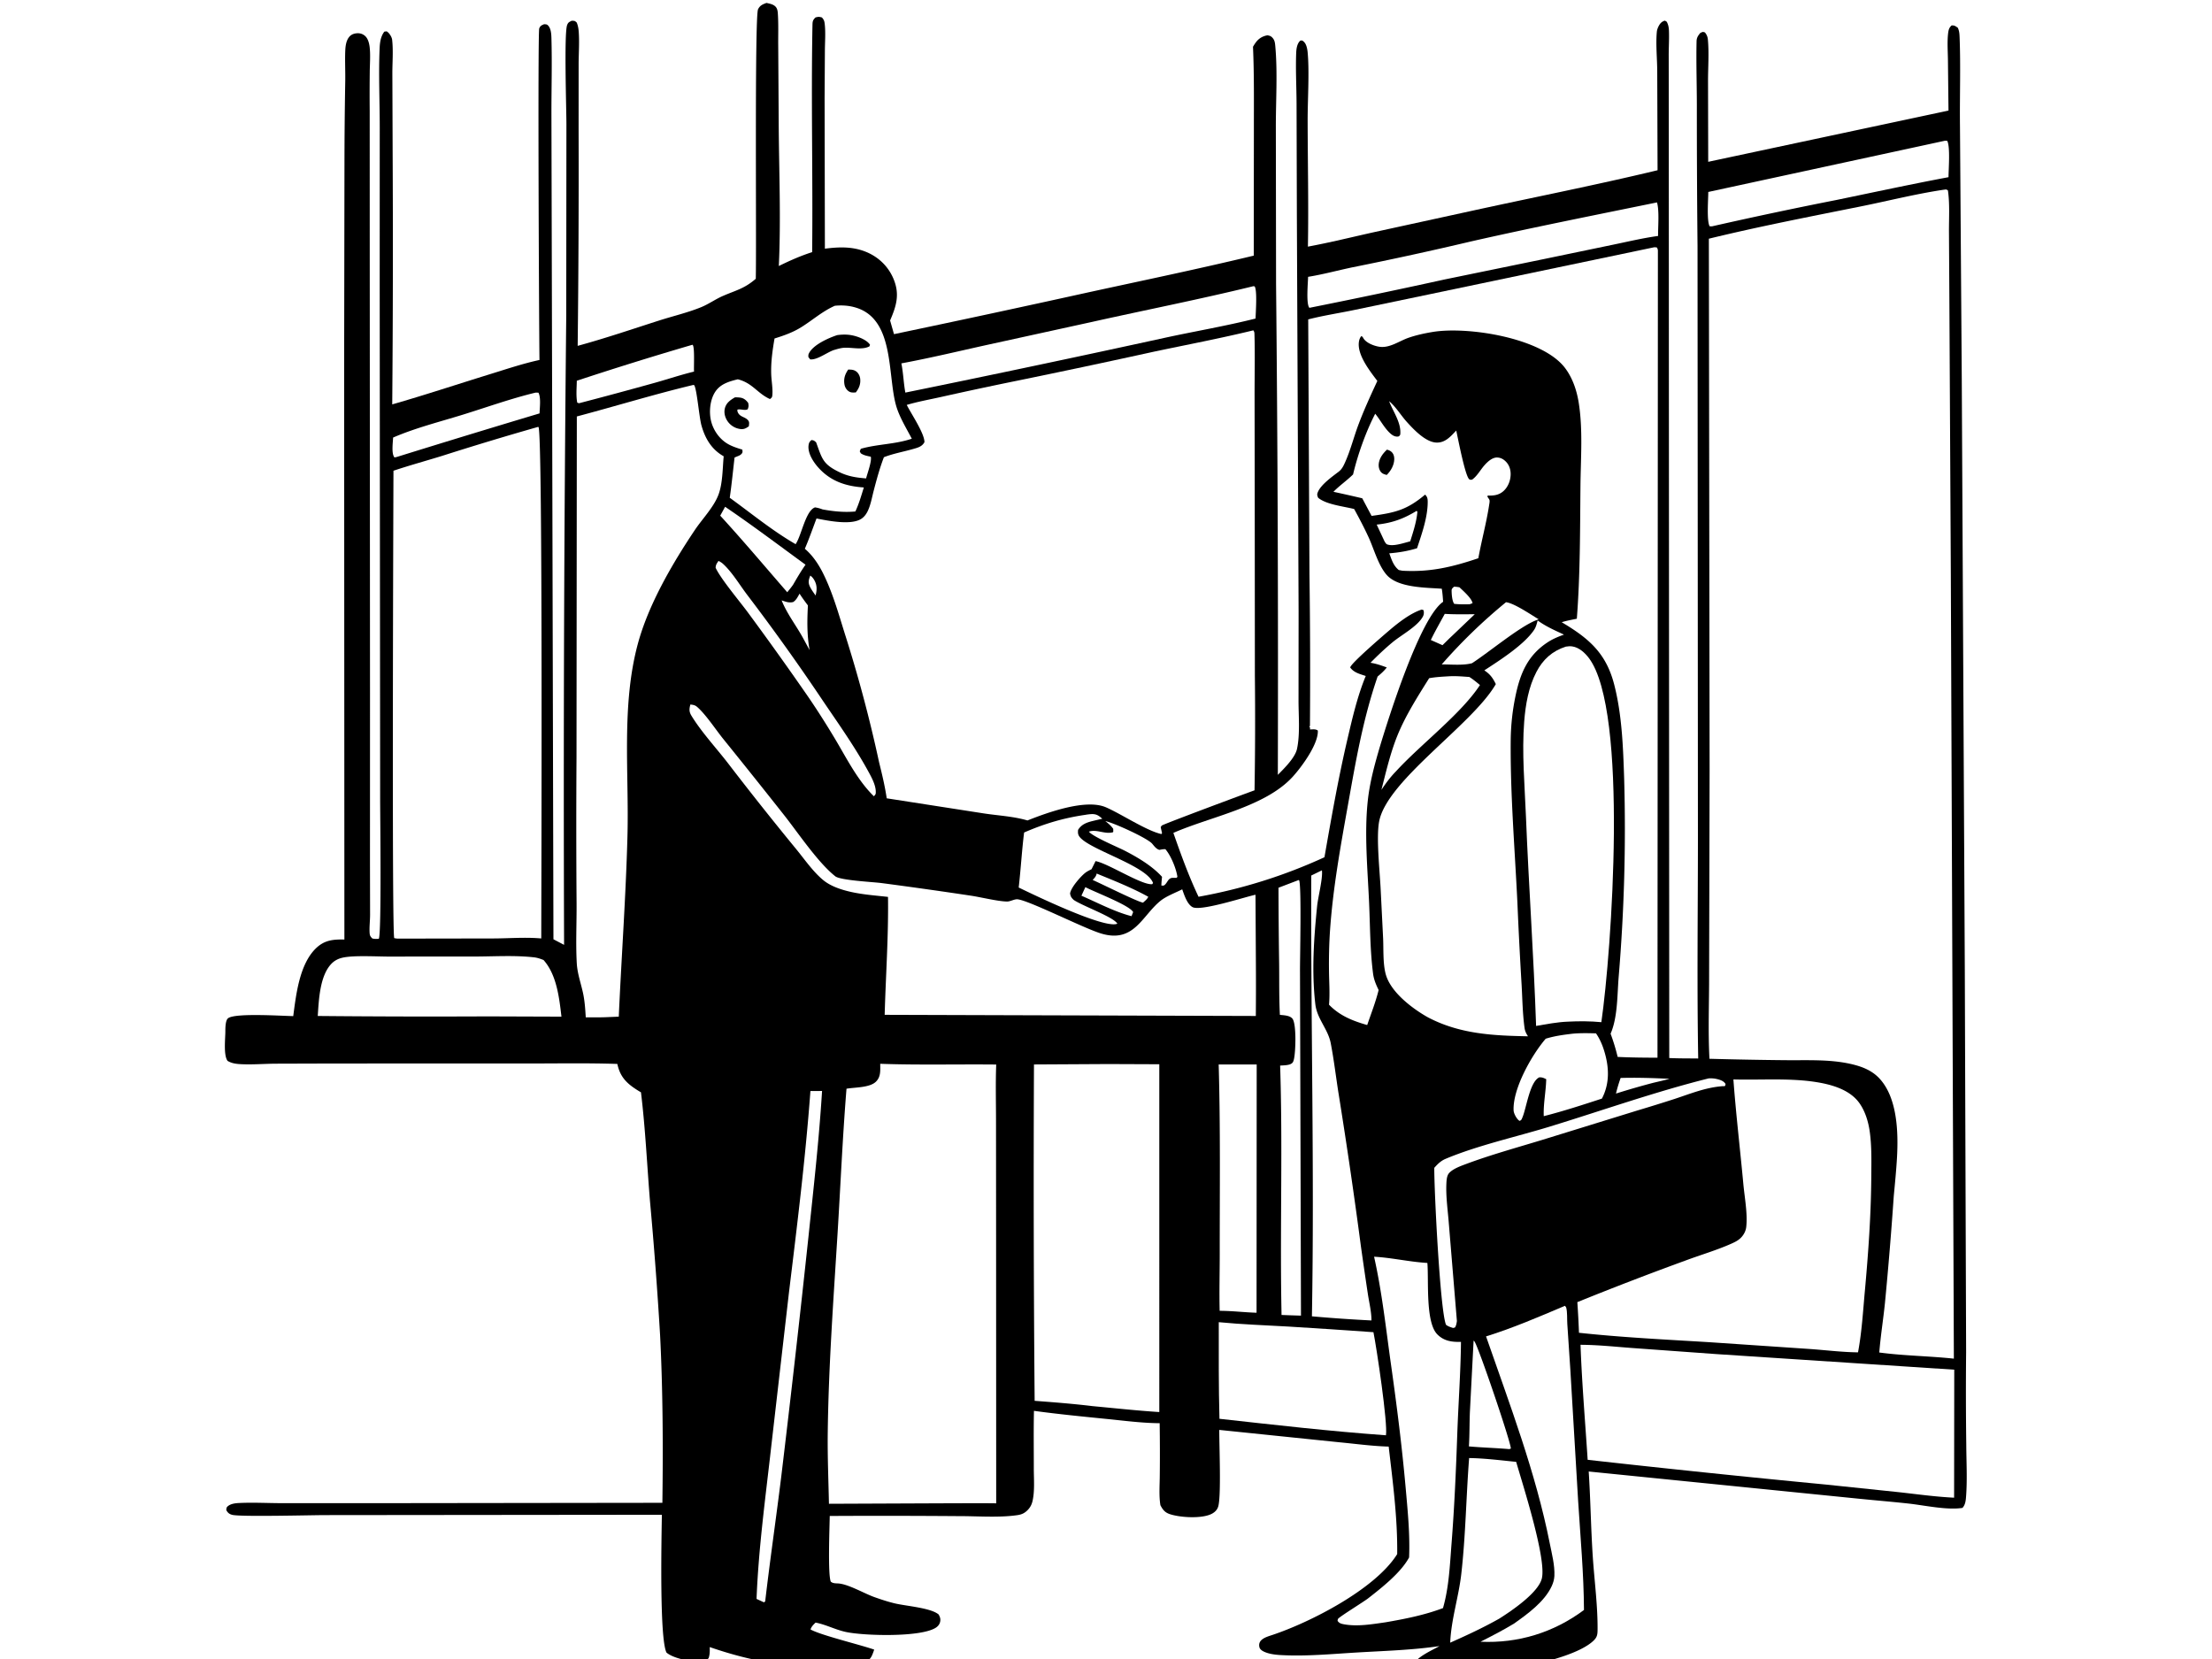
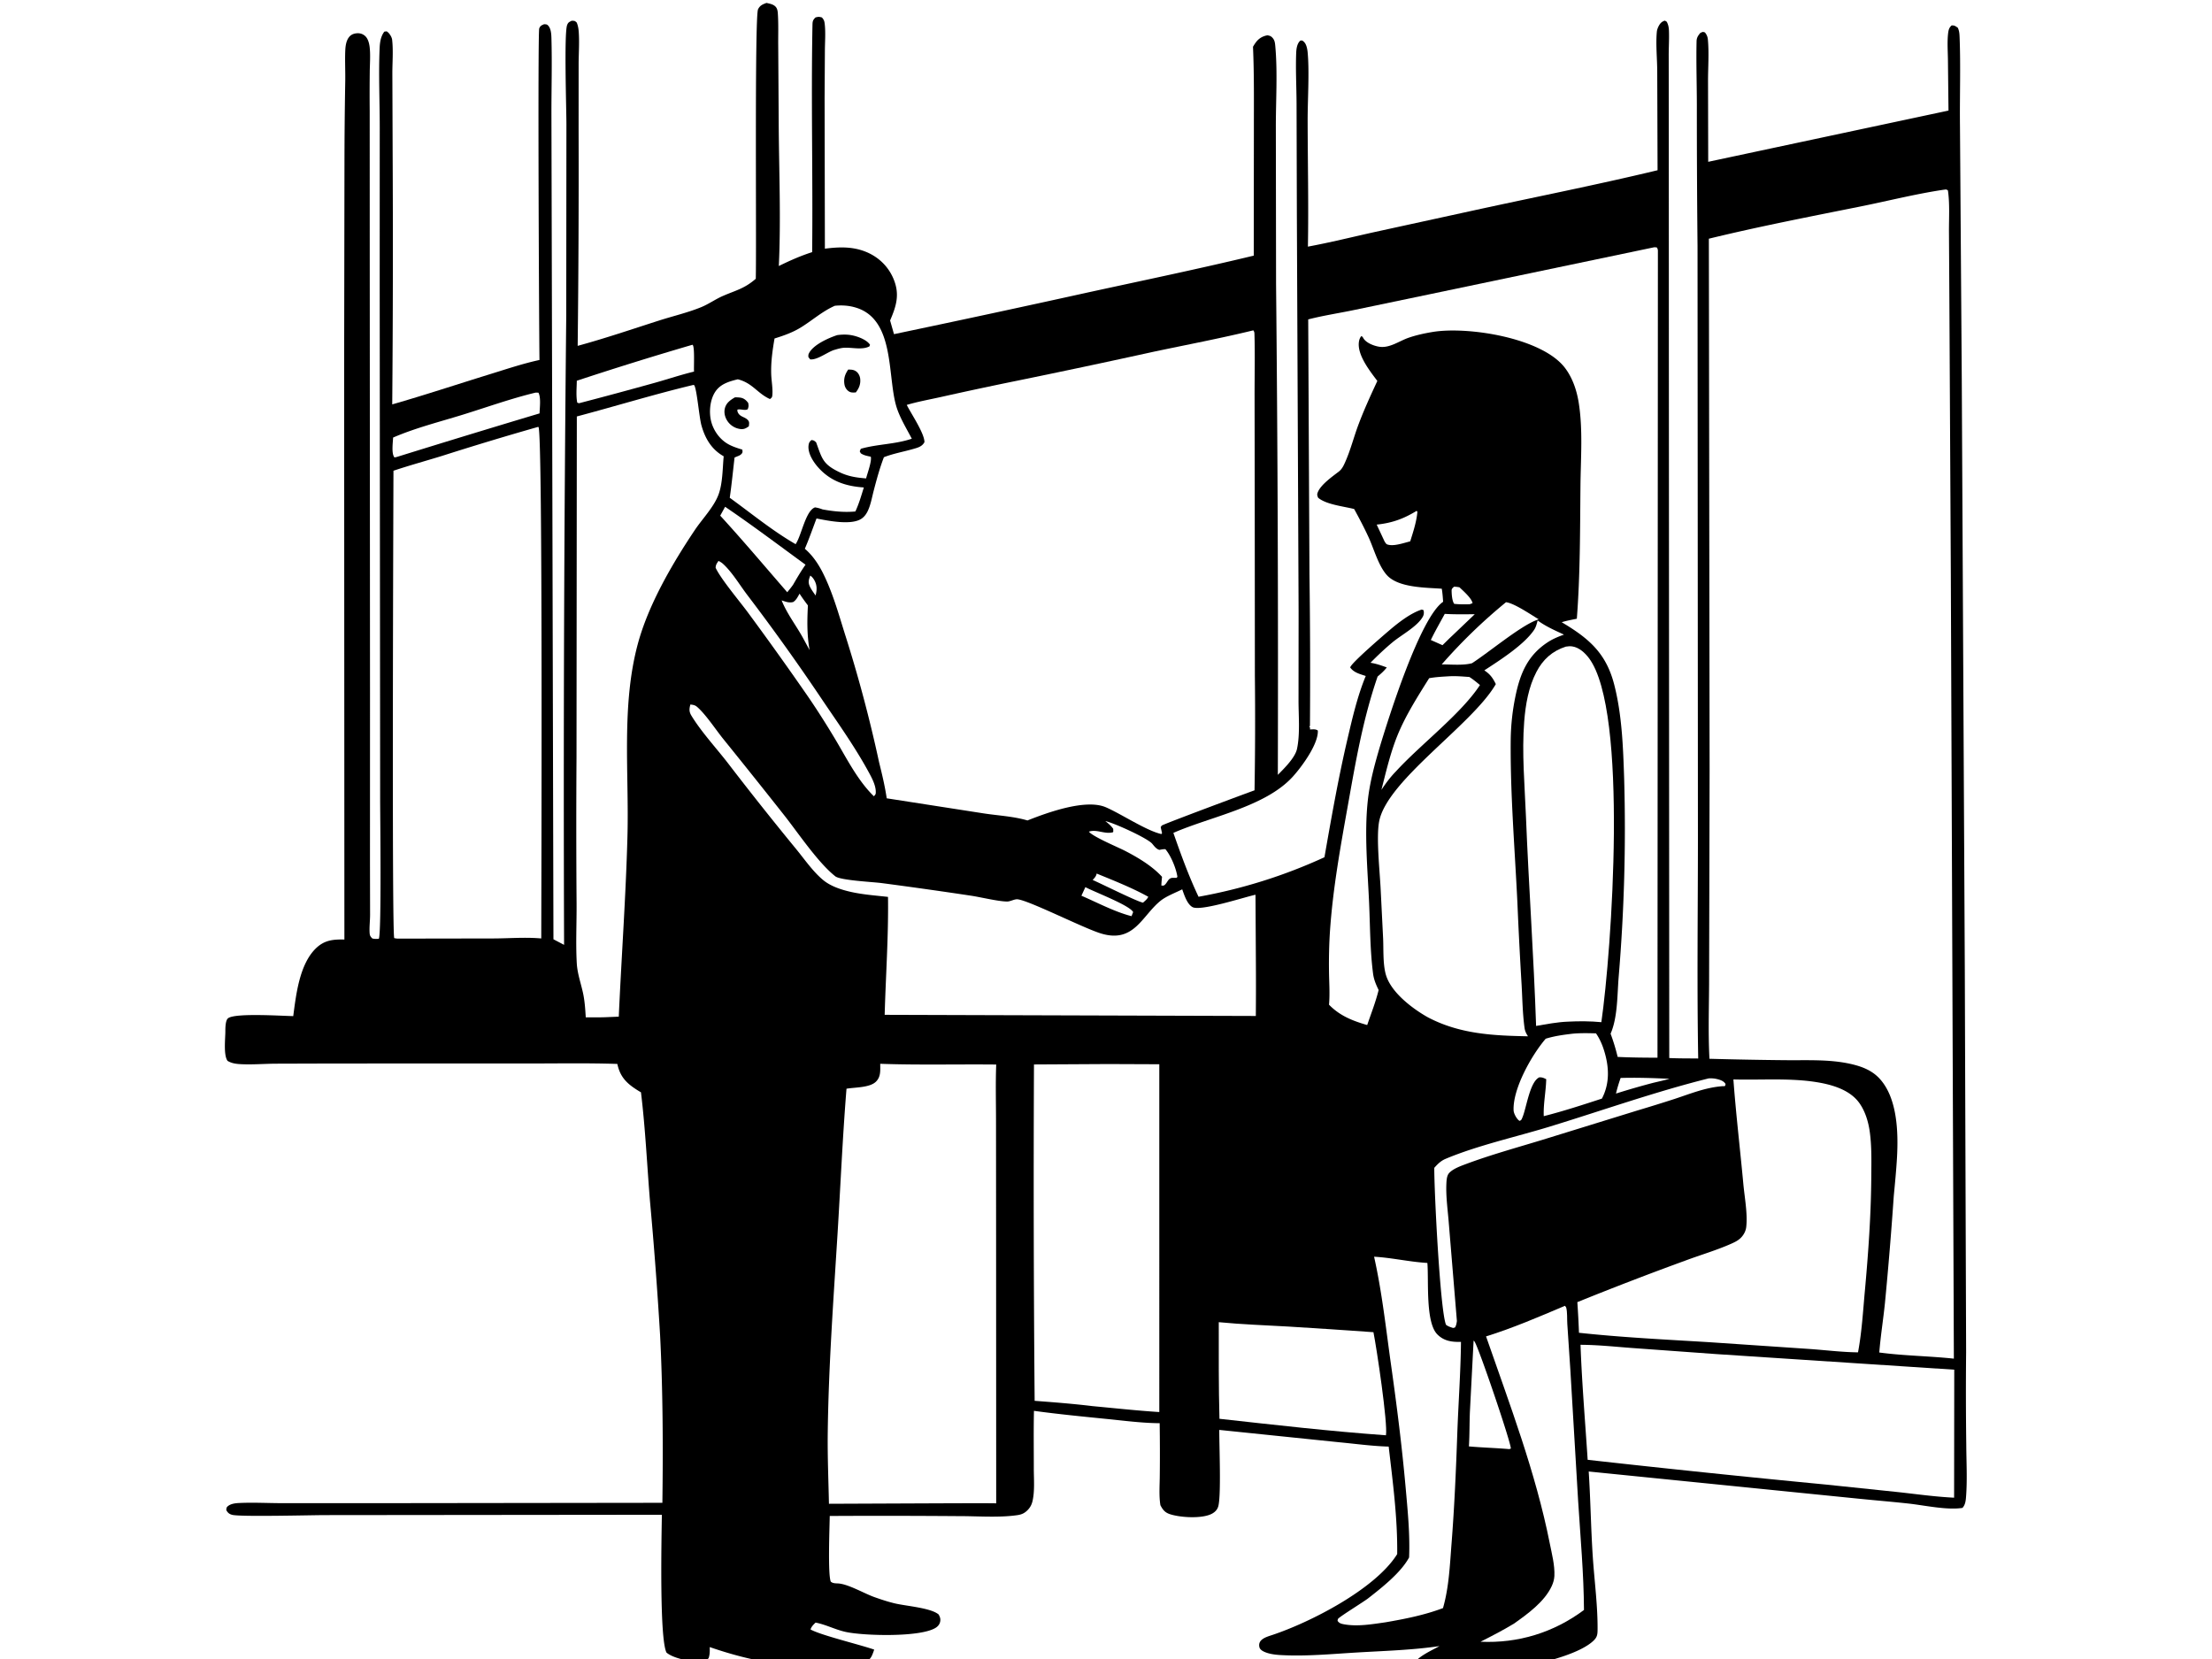
<svg xmlns="http://www.w3.org/2000/svg" width="1024" height="768" fill="none">
  <rect width="100%" height="100%" fill="#808080" stroke="none" />
  <g clip-path="url(#a)">
    <path fill="#fff" d="M0 0h1024v768H0z" />
    <g clip-path="url(#b)">
      <path fill="#fff" d="M45-76h926v926H45V-76Z" />
      <path fill="#000" d="M354.834 1.354c1.464.338 3.096.593 4.185 1.723.821.853.989 2.036 1.066 3.165.343 5.018.12 10.19.181 15.226l.226 36.142c.135 21.762 1.069 43.808.049 65.538 5.084-2.5 10.02-4.698 15.431-6.424.377-34.929-.53-69.92.142-104.833.036-1.883.052-2.51 1.423-3.824 1.349-.327 1.619-.353 2.951.017 1.031 1.15 1.175 1.793 1.336 3.326.402 3.829.069 8.009.043 11.863l-.131 22.051.13 69.795c6.427-.806 12.531-1.061 18.68 1.335 5.927 2.311 10.631 6.754 13.089 12.646 2.992 7.173 1.306 12.533-1.577 19.267l1.799 6.323a8372.193 8372.193 0 0 0 90.306-19.424c25.445-5.539 50.916-10.819 76.237-16.926l.056-57.888c-.013-12.924.162-25.89-.41-38.802.402-.671.81-1.344 1.275-1.975 1.401-1.9 3.198-2.963 5.504-3.35.96.279 1.346.266 2.082.992 1.258 1.244 1.338 2.634 1.488 4.323 1.052 11.903.227 24.878.23 36.922l.103 72.947c.756 75.728 1.029 151.458.821 227.19 2.918-2.956 7.987-7.911 8.87-12.008 1.497-6.95.686-15.487.706-22.628l.035-40.797-.802-183.576-.143-51.663c-.028-7.804-.476-15.793-.166-23.577.07-1.737.342-3.91 1.529-5.265.523-.596.395-.395 1.306-.417.504.378.616.424 1.064.96.963 1.153 1.302 3.353 1.427 4.79.806 9.168-.048 21.796-.029 31.297.037 19.45.469 38.91.124 58.359 10.223-1.899 20.359-4.416 30.511-6.675l44.498-9.712c28.945-6.348 58.043-12.044 86.856-18.98l-.154-45.574c-.008-5.979-.731-12.636-.184-18.522.09-.975.501-2.01.977-2.863.662-1.185 1.434-1.939 2.776-2.29l.84.515c.753 1.418.961 2.71 1.019 4.315.136 3.79-.129 7.677-.116 11.485l.035 33.614.038 103.076.18 327.227c4.453.214 8.942.161 13.401.217-.601-33.644-.149-67.346-.133-101l-.106-167.274-.075-108.015a6153.38 6153.38 0 0 1-.31-65.583c-.021-9.653-.349-19.404-.129-29.045.037-1.643.701-2.614 1.721-3.831 1.072-.48 1.068-.629 2.154-.238.888 1.113 1.245 2.03 1.372 3.437.557 6.12.056 12.76.057 18.926l.081 37.523 111.236-23.72-.255-23.089c-.039-4.08-.388-8.449.057-12.49.173-1.564.428-2.804 1.675-3.851 1.417-.005 1.658.303 2.809 1.065.68 1.36.787 2.715.847 4.225.546 13.768.02 27.723.181 41.516l.834 117.56 1.405 273.575.607 176.252c-.142 14.311-.119 28.622.07 42.933.043 7.817.497 15.937-.084 23.721-.147 1.975-.29 3.929-1.681 5.448-7.219 1.12-17.521-1.193-24.909-2.007-7.603-.837-15.238-1.461-22.85-2.227l-125.261-12.62c.849 13.072 1.012 26.177 1.87 39.246.742 11.276 2.341 22.915 2.229 34.192-.022 2.225-.298 3.391-1.951 4.95-11.644 10.981-58.631 17.148-75.562 16.463-2.419-.097-6.489-.19-8.11-2.211-.426-.532-.495-1.12-.35-1.792.981-4.535 9.043-7.897 12.798-10.027-12.341 1.826-25.319 2.209-37.769 2.937-11.819.69-24.166 1.911-36.001 1.202-2.534-.152-5.425-.524-7.707-1.672-.805-.404-1.653-1.029-1.877-1.933-.898-3.624 3.182-4.759 5.761-5.613 17.838-5.909 47.46-21.153 57.698-37.024.105-.162.205-.327.309-.49.209-16.588-2.033-33.303-3.934-49.762-7.572-.209-15.31-1.279-22.857-1.997l-55.569-5.726c-.025 7.456.913 30.051-.434 35.267-.411 1.588-1.453 2.69-2.863 3.475-4.481 2.493-14.847 1.864-19.639.235-2.281-.776-3.24-2.052-4.319-4.128-.724-4.395-.311-9.32-.292-13.769.092-8.062.076-16.123-.05-24.184-8.062-.049-16.217-1.133-24.234-1.938-11.342-1.139-22.663-2.235-33.959-3.784-.201 8.868-.06 17.762-.07 26.634-.006 4.876.486 10.311-.582 15.066-.383 1.707-1.078 3.034-2.311 4.277-1.423 1.43-2.782 2.036-4.776 2.32-8.592 1.224-18.161.433-26.845.445-19.985-.152-39.97-.177-59.955-.075-.073 5.033-.945 27.227.489 30.412.959.816 2.154.753 3.359.822 4.716.27 12.099 4.649 16.798 6.319 3.088 1.097 6.254 2.145 9.442 2.909 5.173 1.242 16.642 2.04 20.315 5.134.599 1.073.952 1.931.737 3.195-.208 1.218-.92 2.179-1.923 2.855-6.83 4.609-33.33 3.862-41.737 2.058-4.844-1.04-9.313-3.453-14.03-4.346-1.02.958-1.887 1.831-2.353 3.166 4.527 2.628 22.808 7.018 29.49 9.341-.746 2.035-1.331 4.401-3.506 5.353-3.167 1.386-7.625 1.406-11.044 1.748-21.483 2.152-41.334-1.263-61.592-8.271.033 1.827.076 3.352-.501 5.1-.89.919-1.299 1.297-2.599 1.454-4.483.539-13.438-1.074-16.908-3.997-3.335-6.434-2.305-53.233-2.153-63.813l-155.59.16c-6.467-.003-39.871.881-43.394-.139-1.378-.399-1.968-.963-2.662-2.183.104-.711.004-1.132.559-1.655 1.32-1.242 3.461-1.527 5.2-1.615 6.582-.333 13.342.05 19.94.063l41.223.007 134.966-.172c.341-25.934.241-51.662-1.058-77.582a1969.103 1969.103 0 0 0-4.68-62.065c-1.37-16.77-2.136-33.682-4.174-50.381a41.498 41.498 0 0 1-2.4-1.477c-4.677-3.042-7.357-6.121-8.543-11.657-14.492-.486-29.02-.17-43.52-.211l-87.139.015-27.826.084c-5.158.058-10.393.478-15.539.238-2.32-.108-4.378-.33-6.399-1.529-1.941-2.575-1.054-10.277-1.039-13.455.008-1.542-.039-5.299 1.28-6.302 3.314-2.523 25.045-1.048 30.15-.979 1.306-9.902 2.864-23.934 10.452-31.329 3.976-3.876 7.995-4.219 13.228-4.122l-.115-264.952.147-93.99c.014-12.92.137-25.838.367-38.756.062-4.668-.197-9.384.018-14.043.092-1.966.425-4.275 1.639-5.893.805-1.072 1.888-1.648 3.202-1.84 1.582-.23 3.02.075 4.26 1.136 1.424 1.216 1.976 3.451 2.179 5.224.42 3.674.086 7.706.047 11.42a885.687 885.687 0 0 0-.025 18.078l.019 67.287.121 202.246-.014 78.619.046 23.97c0 2.749-.379 5.681-.214 8.39.079 1.293.362 1.724 1.26 2.621 1.106.23 1.888.26 3.008.114 1.282-2.435.601-58.066.607-64.383l-.204-237.169.017-74.277c-.009-12.099-.584-24.44-.05-36.518.118-2.67.523-5.411 2.175-7.575l1.088-.14c.311.246.734.532 1.007.858.698.836 1.392 1.966 1.518 3.058.575 5.02.081 10.737.103 15.826l.125 34.515a8907.27 8907.27 0 0 1-.182 118.443c15.148-4.337 30.14-9.318 45.2-13.967 7.597-2.345 15.185-4.908 22.961-6.596-.194-12.4-.858-151.753-.109-153.501.552-1.288 1.038-1.378 2.233-1.935.755.077 1.205-.05 1.779.514 1.421 1.396 1.573 3.953 1.628 5.842.338 11.706-.013 23.554.004 35.277l.195 78.363.736 303.62 4.927 2.581c-.337-97.129-.003-194.254 1.001-291.376l.079-88.623c-.003-6.716-1.12-42.087.335-45.83.491-1.26.933-1.345 2.07-1.957 1.361.031 1.395-.072 2.381.84.569 1.46.807 2.736.919 4.301.349 4.871-.03 9.955-.05 14.856l-.011 30.342c.096 33.383-.048 66.766-.432 100.147 12.697-3.454 25.273-7.747 37.806-11.758 6.359-2.034 13.19-3.623 19.342-6.139 3.553-1.452 6.692-3.748 10.213-5.263 6.059-2.608 9.882-3.36 15.087-7.886.39-13.461-.59-121.322 1.053-124.748.864-1.8 2.149-2.316 3.91-2.954Z" />
      <path fill="#fff" d="M375.113 266.449c.81.595 1.325 1.204 1.823 2.066 1.374 2.386 1.286 4.573.622 7.159-.917-1.324-1.958-2.692-2.644-4.151-.916-1.945-.535-3.187.199-5.074Zm297.969 5.154c.896.016 1.685.105 2.563.285 1.678 1.615 5.671 5.074 6.037 7.336l-1.34.511c-2.397.022-4.771.089-7.157-.202-.951-1.343-1.15-4.2-1.189-5.872-.028-1.177.292-1.239 1.086-2.058Zm77.15 227.416c7.517-.222 15.143.035 22.655.394-2.471.692-4.984 1.245-7.483 1.834a350.49 350.49 0 0 0-17.315 4.996c.571-2.482 1.307-4.822 2.143-7.224ZM502.45 410.681c4.13 2.225 20.494 8.383 22.119 11.554l-.745 1.884c-7.791-1.982-15.789-6.273-23.2-9.462l1.826-3.976Zm5.222-6.288c8.013 3.281 16.329 6.558 23.906 10.752-.528 1.154-1.495 1.853-2.416 2.706-2.223-.198-19.268-8.728-23.343-10.493.705-.76 1.375-1.403 1.717-2.409.062-.18.091-.37.136-.556ZM370.145 274.821c1.181 1.894 2.531 3.663 3.858 5.456-.364 7.088-.471 13.668.787 20.676l-3.217-5.912c-3.19-5.736-7.292-10.991-9.734-17.112 1.851.601 3.409 1.279 5.366.762 1.436-.923 2.115-2.43 2.94-3.87Zm298.677 9.358c4.619.288 9.264.181 13.89.164l-10.314 9.837c-1.575 1.461-3.087 3-4.626 4.5l-5.403-2.404c1.972-4.102 4.292-8.089 6.453-12.097Zm-13.011-47.697.342.444c-.397 4.601-1.94 9.293-3.327 13.681-2.757.69-6.884 2.135-9.686 1.66-1.434-.243-1.436-.484-2.196-1.641l-3.632-7.773c7.106-.748 12.416-2.656 18.499-6.371ZM511.704 380.114c3.84.774 19.425 7.843 21.665 10.453.967 1.126 1.869 2.459 3.354 2.873.955-.205 1.784-.356 2.764-.333 2.573 2.98 5.029 8.998 5.578 12.844l-.473.445c-.559-.015-1.121-.034-1.68-.023-2.111.042-2.291 1.937-3.662 3.217-.568.531-.876.353-1.607.357.015-1.359.159-2.69.3-4.038-4.531-5.007-11.235-8.998-17.197-12.063-3.528-1.814-14.518-6.355-16.678-8.837 3.558-1.293 7.454 1.339 11.17.252l.422-.779-.295.692-.013-1.476c-1.035-1.486-2.24-2.458-3.648-3.584ZM335.67 234.603c12.544 8.503 24.96 17.872 37.231 26.812-2.059 2.942-3.862 5.982-5.648 9.095-.838 1.281-1.853 2.461-2.808 3.656-10.324-11.874-20.38-23.845-31.031-35.452l2.256-4.111Zm361.503 44.183c3.778.43 11.574 5.774 15.097 7.889l-.399.152c-.222.088-.44.181-.661.267-7.767 3.001-21.765 14.734-29.771 19.925-4.192 1.121-9.67.54-14.022.557a248.307 248.307 0 0 1 29.756-28.79ZM682.176 620.6c.125.122.264.231.376.365 1.715 2.047 16.935 46.797 16.863 49.615l-.72.261c-6.217-.545-12.467-.697-18.691-1.256.329-5.293.233-10.634.455-15.938l1.717-33.047ZM332.602 259.67c.767.354 1.445.76 2.073 1.328 4.204 3.8 7.737 9.78 11.19 14.328a997.391 997.391 0 0 1 35.377 49.532c7.102 10.459 14.517 20.945 20.605 32.037 1.49 2.714 3.469 6.26 3.572 9.396.043 1.304-.029 1.427-.874 2.322-7.626-7.443-12.661-17.696-18.101-26.766-4.169-6.952-8.611-13.946-13.229-20.606a1564.548 1564.548 0 0 0-27.021-37.756c-3.851-5.218-12.567-15.542-14.916-20.667.096-1.473.534-1.928 1.324-3.148Zm-12.121-100.051.171.035c1.02 1.006.476 10.203.636 12.368-6.03 1.456-11.954 3.446-17.928 5.125a2111.643 2111.643 0 0 1-35.22 9.499c-.317.013-.612-.16-.913-.256-.632-3.169-.244-6.886-.206-10.132a1622.013 1622.013 0 0 1 53.46-16.639Zm-72.678 22.167c.492-.086.975-.016 1.471.014 1.221 2.283.576 6.965.508 9.573a6478.382 6478.382 0 0 0-66.105 20.172l-1.043.217c-1.524-1.648-.74-6.876-.657-9.202 10.235-4.452 21.758-7.332 32.429-10.641 11.046-3.427 22.168-7.424 33.397-10.133Zm423.508 131.256c2.981-.12 5.933.138 8.903.352 1.749 1.091 3.31 2.426 4.909 3.723-8.769 13.416-27.537 27.54-38.925 40.002-2.567 2.625-4.683 5.479-6.7 8.536 2.138-8.357 4.138-17.042 7.369-25.047 3.747-9.282 9.445-18.198 14.734-26.651 3.212-.582 6.457-.72 9.71-.915ZM790.984 499.22c1.499-.083 2.755.015 4.214.4 1.427.377 2.808.88 3.605 2.188-.212 1.331-.273.927-1.648 1.038-7.74.627-14.652 3.485-21.963 5.89a755.256 755.256 0 0 1-17.035 5.289l-44.237 13.67c-11.792 3.592-23.852 6.903-35.404 11.22-2.426.907-5.98 2.202-7.695 4.15-1.09 1.238-1.181 3.381-1.251 4.961-.275 6.112.717 12.64 1.169 18.769l3.702 44.747c-.144.894-.234 1.657-.62 2.484-.33.708-.187.438-1.119.741-1.19-.395-2.3-.703-3.303-1.488-2.762-6.614-5.529-63.151-5.42-72.662 1.62-1.815 3.013-3.224 5.293-4.183 14.736-6.192 32.654-10.147 48.14-14.892 24.434-7.486 48.776-16.125 73.572-22.322Zm-62.742-20.713c3.542-.309 7.04-.226 10.591-.137 1.664 2.419 2.849 5.087 3.722 7.88 2.36 7.547 2.753 15.182-.987 22.33-8.867 2.89-17.877 5.835-26.915 8.128-.222-5.769 1.002-11.367 1.141-17.113-1.142-.561-1.883-.932-3.201-.858-4.433 2.043-5.936 14.147-7.808 18.54-.371.869-.411 1.271-1.331 1.614-.128-.087-.265-.161-.383-.262-1.097-.934-2.316-3.162-2.378-4.595-.439-10.05 8.409-25.694 14.867-33.18 4.113-1.282 8.416-1.855 12.682-2.347Z" />
-       <path fill="#fff" d="M502.437 377.209a23.272 23.272 0 0 1 2.735-.328c2.322-.124 3.442.637 5.12 2.15-1.42.314-2.837.641-4.252.982-2.886.703-5.351 1.532-6.964 4.167-.134 1.455-.078 2.333.917 3.478 5.204 5.989 30.881 13.132 33.792 21.116l-.391.535c-4.663.54-19.319-8.938-25.616-10.542-.198-.051-.397-.097-.596-.146l-1.874 3.758c-.971.498-2.039.992-2.899 1.669-2.163 1.699-6.741 6.91-7.039 9.614.293 1.482.62 1.895 1.645 2.915 4.023 2.786 18.471 7.909 20.235 11.012-.144.053-.284.119-.432.158-6.684 1.75-38.133-13.449-45.234-16.886.979-8.475 1.445-17.003 2.506-25.472 9.468-4.106 18.155-6.689 28.347-8.18ZM375.17 505.061l5.386-.013c-1.386 22.461-3.931 44.943-6.277 67.325a8355.868 8355.868 0 0 1-12.639 111.379c-2.372 19.219-5.174 38.385-7.417 57.619l-.595.39-3.397-1.577c.909-23.45 4.149-46.979 6.769-70.29l8.227-71.509c3.771-31.003 7.648-62.167 9.943-93.324Zm226.025-97.666.261.225c1.086 3.791.313 35.999.353 42.224l.449 159.198a709.714 709.714 0 0 1-8.995-.308l-.095-5.426c-.581-36.642.649-73.401-.559-110.019 1.39-.104 3.647-.098 4.894-.726 1.015-.511 1.193-1.052 1.467-2.102.815-3.121 1.291-16.438-.667-18.89-1.23-1.54-4.005-1.559-5.806-1.765-.413-7.818-.262-15.715-.345-23.547a2884.473 2884.473 0 0 1-.3-35.299l9.343-3.565ZM900.304 65.16l1.123.036c1.47 2.75.607 13.294.598 16.827-17.395 3.26-34.74 7.018-52.075 10.59a2059.157 2059.157 0 0 0-57.445 12.172l-1.085-.047c-1.392-2.692-.61-12.463-.606-15.876l109.49-23.701ZM564.158 492.786l17.602-.019-.063 114.938c-5.705-.169-11.358-.885-17.08-.887-.218-8.822.041-17.696.034-26.525-.02-29.139.357-58.382-.493-87.507Zm16.038-360.29.61.074c1.279 1.855.483 12.181.434 14.887-13.857 3.501-28.046 5.879-42.017 8.921a8717.726 8717.726 0 0 1-120.109 25.365c-.827-4.457-.94-9.022-1.842-13.523 13.101-2.437 26.108-5.55 39.117-8.433l49.022-10.734c24.918-5.563 49.981-10.479 74.785-16.557Zm99.909 542.476c7.217.107 14.589 1.051 21.773 1.767 3.072 10.645 14.068 44.755 11.895 53.925-1.589 6.704-14.228 15.171-19.721 18.653-7.4 4.176-14.944 7.674-22.705 11.121.45-10.83 3.92-21.11 5.14-31.891 2.012-17.767 2.242-35.751 3.618-53.575Zm86.969-581.271c1.13 3.887.445 11.288.5 15.531-6.929.948-13.766 2.581-20.613 3.997l-32.416 6.732-45.533 9.356a3335.104 3335.104 0 0 1-62.841 13.184c-1.626-1.688-.657-11.664-.619-14.349 6.886-1.097 13.831-3.01 20.681-4.437a1633.313 1633.313 0 0 0 54.92-11.988c28.513-6.46 57.275-12.164 85.921-18.026ZM611.956 402.9c.484 3.72-1.781 12.237-2.221 16.558-1.531 14.999-2.574 30.406-.827 45.434.792 6.804 5.85 11.435 7.122 18 1.515 7.817 2.432 15.822 3.688 23.691a2562.973 2562.973 0 0 1 10.311 70.532c1.03 7.323 2.097 14.642 3.201 21.954.595 3.922 1.677 8.244 1.656 12.204a701.108 701.108 0 0 1-27.559-1.909c1.197-68.006-.567-136.047-.303-204.057l4.932-2.407Zm-429.231 39.921 37.771-.017c8.781-.049 18.058-.614 26.768.381 1.527.174 2.925.672 4.349 1.228 6.097 6.827 7.277 17.466 8.299 26.222l-34.197-.12c-26.206.126-52.412.063-78.616-.189.496-7.399.918-18.553 6.329-24.179 1.364-1.42 3.039-2.296 4.944-2.758 5.603-1.359 17.815-.406 24.353-.568Zm460.337-257.098c3.014 2.452 5.513 6.628 8.168 9.562 3.196 3.531 8.815 9.547 13.906 9.599 4.017.041 6.465-2.905 9.001-5.563.809 3.668 3.992 20.343 5.891 22.411.476.517.792.331 1.429.322 2.327-1.625 3.784-4.416 5.641-6.553 1.396-1.607 3.666-3.783 5.996-3.702 1.625.056 2.885.759 4.016 1.901 1.552 1.567 2.231 3.676 2.209 5.856-.029 2.79-1.113 5.696-3.161 7.629-1.951 1.841-4.187 2.273-6.785 2.235l-.495-.012c-.118.11-.321.171-.351.328-.038.202.909 1.394.993 1.721.167.648-.059 1.672-.162 2.352-1.256 8.268-3.508 16.377-4.994 24.614-12.115 4.083-22.298 6.515-35.183 5.782l-1.653-.323c-2.518-2.031-3.302-4.8-4.389-7.73 4.419-.352 8.603-1.051 12.846-2.35 2.228-6.729 4.952-14.375 4.938-21.51-.003-1.431-.171-2.32-1.203-3.318-8.478 7.143-13.958 8.381-24.775 9.852l-4.335-8.159a703.92 703.92 0 0 0-13.321-3c2.828-2.886 6.2-5.191 9.089-8.041 2.157-9.169 5.914-19.73 10.248-28.094 2.291 2.809 4.058 6.304 6.665 8.81 1.047 1.007 2.242 1.887 3.768 1.764.727-.059.728-.334 1.148-.855.603-5.362-3.132-10.385-5.003-15.159l-.142-.369Z" />
      <path fill="#000" d="M642.065 208.152c.967.244 1.802.618 2.466 1.405.705.838.939 1.974.913 3.042-.066 2.762-1.573 5.396-3.498 7.277-.818-.236-1.657-.417-2.313-1.001-.998-.888-1.448-2.295-1.415-3.602.075-2.862 1.844-5.259 3.847-7.121Z" />
      <path fill="#fff" d="M724.462 604.5c.197.288.498.528.589.864.556 2.056.356 5.269.498 7.47l1.413 21.329 3.615 60.807c1.051 16.738 2.599 33.569 2.693 50.341-14.029 10.451-30.453 15.503-47.894 14.698 5.277-2.672 10.428-5.317 15.486-8.392 6.315-4.459 14.164-10.139 17.489-17.379.677-1.474 1.144-3.045 1.222-4.672.235-4.934-1.183-10.281-2.142-15.11-6.515-32.807-18.55-64.298-29.493-95.796 12.334-3.82 24.634-9.117 36.524-14.16Zm-160.257 7.578c10.697 1.044 21.515 1.412 32.245 2.025 13.124.797 26.244 1.667 39.359 2.608 1.467 7.268 6.71 42.245 5.789 47.722-25.692-1.834-51.469-4.798-77.071-7.631-.421-14.894-.309-29.825-.322-44.724Z" />
      <path fill="#fff" d="M636.106 581.773c8.204.459 16.375 2.395 24.669 2.881.685 8.182-.971 27.503 4.641 33.106 3.101 3.097 6.776 3.541 10.914 3.433-.148 14.17-1.21 28.342-1.709 42.505-.6 17.033-1.332 33.958-2.665 50.952-.774 9.881-1.187 20.229-3.953 29.786-8.594 3.238-17.498 5-26.516 6.558-6.257.897-13.148 2.104-19.45.913-1.274-.241-2.083-.489-2.844-1.576.087-.322.054-.704.261-.964.882-1.107 11.856-7.856 13.907-9.457 6.252-4.878 14.849-11.644 18.718-18.504.081-.143.156-.288.235-.432.435-10.694-.634-21.454-1.58-32.092-1.694-19.063-4.076-37.91-6.751-56.855-2.37-16.784-4.17-33.696-7.877-50.254ZM386.484 141.546c3.445-.328 6.684-.111 10.003.946 17.582 5.596 14.341 30.786 18.273 45.035 1.483 5.374 4.776 10.632 7.342 15.565-7.697 2.62-15.909 2.456-23.617 4.668l-.484 1.181.473.891c1.408.996 2.981 1.227 4.636 1.595.556 2.041-1.608 7.774-2.163 10.039-4.309-.333-8.071-.877-12.022-2.733-8.101-3.805-8.337-6.369-11.126-13.99-.902-.735-1.026-.916-2.164-1.031-.849.757-1.18 1.264-1.327 2.425-.462 3.651 2.209 7.735 4.516 10.311 5.685 6.349 12.781 8.659 21.069 9.212-1.173 3.748-2.246 7.552-3.92 11.114-5.079.486-10.166-.03-15.163-.947-1.187-.441-2.241-.766-3.508-.941-4.21 1.395-6.151 12.311-8.686 16.542l-.298.484c-10.669-6.142-20.516-14.255-30.497-21.48.889-6.184 1.506-12.429 2.227-18.635a43.7 43.7 0 0 0 .323-.131c.179-.076.355-.155.534-.229.977-.406 1.829-.637 2.515-1.499.488-.616.277-1.058.236-1.791-2.088-.633-4.199-1.307-6.139-2.319-4.025-2.099-7.043-6.128-8.228-10.48-1.158-4.262-.705-9.952 1.672-13.754 2.391-3.822 6.461-4.99 10.583-6.006 6.836 1.69 9.054 6.529 14.883 9.145.834-.623 1.029-.777 1.123-1.916.254-3.048-.451-6.628-.539-9.733-.159-5.617.596-10.88 1.542-16.389 4.343-1.36 8.409-2.774 12.293-5.181 5.312-3.293 9.855-7.421 15.638-9.968Z" />
      <path fill="#000" d="M392.675 171.077c1.467.032 2.619.031 3.836.991.95.75 1.576 2.092 1.698 3.27.256 2.503-.533 4.395-2.036 6.33-1.219.069-2.283.183-3.347-.575-1.048-.746-1.714-1.919-1.913-3.178-.422-2.649.262-4.695 1.762-6.838Zm-52.423 12.856c.764-.001 1.512.029 2.272.117 1.73.204 2.868 1.135 3.848 2.499.238 1.33.229 1.586-.212 2.862-1.145.828-3.235-.187-4.789.207-.017.375-.055.612.081.995.846 2.375 3.175 2.24 4.662 3.747.96.975.646 1.775.548 2.99-1.394.953-2.294 1.496-4.063 1.239a8.609 8.609 0 0 1-1.72-.432 8.511 8.511 0 0 1-3.59-2.53 8.54 8.54 0 0 1-.532-.711c-1.148-1.708-1.698-3.856-1.194-5.886.631-2.532 2.556-3.868 4.689-5.097Zm47.298-28.796c2.389-.328 4.765-.369 7.136.139 2.571.551 6.581 2.029 8.06 4.317l-.281.766c-3.364 1.737-7.921.442-11.579.624-1.673.083-3.344.621-4.946 1.086-3.169 1.111-7.723 4.673-10.886 4.292l-.839-1.091c.003-.735-.071-1.03.271-1.714 2.007-3.993 9.074-7.099 13.064-8.419Z" />
      <path fill="#fff" d="M724.87 299.342c1.02-.164 1.981-.251 3.006-.095 3.152.477 5.86 2.977 7.697 5.426 18.397 24.519 10.45 135.937 5.742 168.519-5.213-.487-10.262-.506-15.492-.238-4.874.182-9.918 1.162-14.72 1.987-1.087-32.32-3.408-64.652-4.699-96.984-.579-14.537-1.949-29.422-.81-43.942.611-7.792 2.012-15.971 5.662-22.97 3.032-5.812 7.371-9.689 13.614-11.703Z" />
      <path fill="#fff" d="M711.828 287.227c3.75 2.759 7.983 4.606 12.183 6.551-2.583.938-5.053 1.935-7.369 3.433-9.379 6.071-12.894 14.461-15.086 25.067a105.066 105.066 0 0 0-2.199 19.94c-.269 24.987 1.88 50.338 3.076 75.302a2157.965 2157.965 0 0 0 1.956 38.227c.377 6.649.459 13.5 1.366 20.088.212 1.53.758 2.619 1.6 3.898-16.211-.307-31.462-1.039-46.129-8.675-.35-.19-.698-.385-1.042-.585-6.992-4.072-16.667-11.521-18.753-19.725-1.265-4.969-.915-11.072-1.141-16.244l-1.142-22.876c-.38-8.046-2.128-23.91-.697-31.368 3.638-18.962 42.458-44.275 53.7-63.04.106-.176.207-.356.311-.534-1.415-2.884-2.622-4.569-5.323-6.35 7.122-4.644 18.502-11.885 23.116-18.848.821-1.239 1.188-2.839 1.573-4.261ZM513.017 492.578l23.657.095.001 161.006c-10.334-.655-20.661-1.791-30.972-2.751-8.86-1.078-17.838-1.777-26.737-2.445a11903.6 11903.6 0 0 1-.308-155.715l34.359-.19ZM319.585 326.144c1.092.113 2.086.236 2.963.965 3.912 3.249 8.753 10.597 12.069 14.724a3846.916 3846.916 0 0 1 28.671 35.896c6.439 8.216 15.456 21.644 23.393 27.937 2.396 1.899 17.389 2.602 21.407 3.132a2206.462 2206.462 0 0 1 41.373 5.839c4.687.703 12.254 2.599 16.641 2.709 1.636.041 3.436-1.182 4.973-1.029 5.217.523 29.765 12.958 38.131 15.666 15.69 5.079 19.352-7.975 28.036-14.974 2.665-2.148 6.943-3.742 10.038-5.311.929 2.555 2.249 6.844 4.759 8.224 3.744 2.057 24.015-4.623 29.167-5.72l.173 29.859c.063 8.754.056 17.508-.02 26.262l-171.816-.533c.496-18.181 1.801-36.392 1.543-54.588-5.614-.634-11.419-1.041-16.939-2.26-4.448-.981-9.488-2.575-13.052-5.519-4.821-3.982-8.739-9.771-12.719-14.592a1535.938 1535.938 0 0 1-31.505-39.694c-5.345-6.888-12.358-14.526-16.791-21.832-1.138-1.874-1.019-3.086-.495-5.161Zm482.859 173.56c12.199.351 25.137-.68 37.19 1.052 7.481 1.074 16.494 3.388 21.108 9.866 2.642 3.711 4.089 8.363 4.754 12.836 1.028 6.922.825 14.211.778 21.193-.118 17.809-1.376 35.452-2.99 53.176-.849 9.317-1.416 19.025-3.156 28.216-7.539-.084-15.23-1.067-22.762-1.586l-45.758-3.096c-20.203-1.237-40.53-2.207-60.655-4.384a430.328 430.328 0 0 0-.756-14.18 1521.822 1521.822 0 0 1 50-19.231c7.065-2.647 14.529-4.799 21.407-7.88 1.904-.854 3.57-1.705 4.904-3.355 1.004-1.243 1.707-2.746 1.882-4.344.678-6.197-.766-13.644-1.342-19.872-1.493-16.14-3.413-32.244-4.604-48.411Zm-70.775 122.845c7.87.012 15.941.891 23.793 1.473l39.018 2.822 110.198 7.225-.067 59.252c-8.495-.405-16.99-1.595-25.44-2.533l-33.834-3.532a6954.835 6954.835 0 0 1-110.361-11.468c-1.148-17.692-2.67-35.535-3.307-53.239Zm-410.716-444.35.45.129c1.299 2.45 2.235 14.755 3.336 18.668 1.693 6.019 4.685 11.092 10.278 14.231-.528 5.589-.44 12.386-2.37 17.656-2.137 5.829-7.481 11.251-10.94 16.41-10.543 15.718-21.593 34.697-26.48 52.935-7.625 28.456-3.986 59.495-4.756 88.661-.736 27.916-2.769 55.849-4.022 83.754l-6.125.254c-3.045.113-6.112.055-9.16.064-.24-3.865-.474-7.722-1.322-11.511-.994-4.45-2.567-8.87-2.83-13.448-.525-9.157-.036-18.574-.096-27.761a4795.13 4795.13 0 0 1-.032-67.422l.148-158.029c17.985-4.765 35.83-10.267 53.921-14.591Zm86.529 314.261c17.868.645 35.81.157 53.692.346-.344 8.93-.08 17.923-.09 26.86l.037 53.588.045 122.68c-8.423-.111-16.859-.01-25.284-.006l-52.137.217c-.232-10.973-.696-22.004-.559-32.975.385-30.768 2.652-61.604 4.551-92.307 1.38-22.294 2.326-44.59 4.129-66.861 3.926-.695 10.781-.419 13.666-3.297 2.307-2.3 1.946-5.25 1.95-8.245ZM249.095 197.625l.203.076c2.039 3.376 1.286 215.859 1.268 236.733-7.297-.659-14.829-.023-22.164.004l-43.801.072c-.798.018-1.331-.067-2.101-.232-1.123-2.715-.418-197.24-.352-216.36 7.438-2.497 15.004-4.559 22.499-6.873a1473.99 1473.99 0 0 1 44.448-13.42Z" />
      <path fill="#fff" d="M765.638 114.495c.46-.064.894.013 1.354.06.344.552.5.944.498 1.604l-.19 373.48c-6.158-.009-12.288-.067-18.439-.363a92.741 92.741 0 0 0-3.271-10.746c3.318-7.577 3.057-18.084 3.742-26.302a819.758 819.758 0 0 0 2.551-45.762 820.092 820.092 0 0 0-.007-45.833c-.476-14.473-.983-29.617-4.608-43.712-3.734-14.515-11.646-21.379-24.311-28.877 2.288-.716 4.661-1.135 7.008-1.619 1.568-20.418 1.482-41.038 1.677-61.506.121-12.696 1.208-26.261-.86-38.818-.917-5.566-2.844-11.213-6.273-15.748-10.607-14.034-45.171-19.377-61.363-16.668-3.701.619-7.581 1.453-11.126 2.691-4.425 1.546-8.828 4.96-13.725 4.104-2.394-.419-5.819-1.725-7.141-3.895-.544-.893-.108-.531-1.001-.979-.692.889-.986 1.85-1.105 2.963-.635 5.982 5.208 13.31 8.567 17.781-3.116 6.703-6.295 13.621-8.868 20.547-2.075 5.587-3.567 11.518-5.991 16.955-.745 1.673-1.468 3.275-2.943 4.419-2.948 2.287-8.203 5.933-9.71 9.475-.481 1.133-.362 1.607.118 2.69 3.787 3.165 11.764 3.954 16.659 5.201 2.36 4.312 4.645 8.637 6.696 13.106 2.477 5.395 4.471 12.972 8.364 17.398 5.261 5.98 18.006 5.843 25.501 6.39.347 2.012.479 4.018.625 6.052-10.652 7.277-25.128 53.278-29.346 67.293-2.384 8.128-4.616 16.295-5.527 24.743-1.66 15.389-.082 31.866.605 47.331.481 10.819.437 22.068 1.842 32.801.368 2.814 1.366 5.027 2.562 7.562-1.327 5.445-3.475 10.891-5.285 16.205-6.745-1.939-12.728-4.296-17.675-9.42.439-4.893.073-9.935 0-14.845-.098-6.712.026-13.342.503-20.038 1.366-19.21 4.753-37.938 8.134-56.86 3.698-20.696 6.991-40.203 13.859-60.175 1.586-1.329 2.967-2.56 4.246-4.202-2.524-.924-4.875-1.749-7.543-2.167 3.24-3.306 6.654-6.536 10.214-9.496 4.072-3.385 11.367-7.208 13.966-11.755.577-1.01.63-1.966.386-3.085l-.827-.294c-5.078 1.584-10.814 6.037-14.86 9.49-2.368 2.02-18.118 15.499-18.266 17.329 1.691 2.391 4.542 3.043 7.19 3.928-3.88 9.445-6.145 19.291-8.463 29.204-4.238 18.121-7.443 36.386-10.654 54.709a241.82 241.82 0 0 1-28.56 10.998 241.792 241.792 0 0 1-29.722 7.297c-4.511-9.488-8.199-19.656-11.653-29.57 17.24-7.559 42.534-12.011 55.276-26.026 4.084-4.492 11.881-15.037 11.602-21.34-1.078-.811-2.298-.517-3.622-.523l.013-.843-.363-.46c.412-.422.315-.173.322-.737.165-23.273.088-46.544-.231-69.815l-.58-117.96c6.595-1.702 13.489-2.77 20.171-4.128l35.625-7.428 104.233-21.811Z" />
      <path fill="#fff" d="M580.206 152.924c.368.544.493.89.513 1.552.289 9.498.057 19.068.062 28.574l.075 55.773.06 73.918c.193 17.707.14 35.414-.159 53.12-3.344 1.184-42.287 15.673-42.917 16.306-.214.216-.354.495-.53.742l.633 2.773-.283.425c-6.871-1.464-18.833-9.453-25.779-12.417-9.319-3.977-27.025 2.463-36.238 6.123-6.44-1.917-13.627-2.254-20.295-3.276l-44.866-6.979c-.829-5.618-2.148-11.117-3.514-16.621a638.8 638.8 0 0 0-15.856-59.498c-2.953-9.459-5.805-19.619-10.309-28.473-2.037-4.005-4.762-8.019-8.22-10.918 1.968-4.591 3.636-9.358 5.404-14.032 5.257 1.054 14.873 2.968 19.883.634 1.823-.849 2.997-2.329 3.851-4.118 1.353-2.831 1.941-6.299 2.733-9.329 1.368-5.241 2.78-10.484 4.729-15.543 4.306-1.697 9.08-2.516 13.534-3.807 2.172-.629 4.101-1.077 5.238-3.162.017-4.115-6.19-13.181-8.189-17.246 5.221-1.543 10.749-2.526 16.07-3.718a1768.605 1768.605 0 0 1 34.773-7.43 4349.365 4349.365 0 0 0 63.623-13.505c15.339-3.239 30.739-6.155 45.974-9.868Zm319.591-65.091c1.021-.09 1.099-.309 1.958.338.889 6.11.457 12.739.479 18.918l.199 32.86.663 125.823 1.407 363.186c-11.483-1.225-23.071-1.307-34.527-2.848.609-7.614 1.844-15.253 2.621-22.865a1809.919 1809.919 0 0 0 4.082-49.513c.559-5.906 1.152-11.828 1.49-17.753.654-11.517.277-27.67-8.115-36.716-3.605-3.886-8.43-5.65-13.474-6.77-9.863-2.192-20.197-1.586-30.245-1.701a1980.356 1980.356 0 0 1-34.979-.652c-.684-12.97-.112-26.227-.153-39.231l.223-94.937-.342-245.469c23.267-5.674 46.752-10.203 70.227-14.925 12.776-2.57 25.606-5.837 38.486-7.745Z" />
    </g>
  </g>
  <defs>
    <clipPath id="a">
      <path fill="#fff" d="M0 0h1024v768H0z" />
    </clipPath>
    <clipPath id="b">
      <path fill="#fff" d="M45-76h926v926H45z" />
    </clipPath>
  </defs>
</svg>